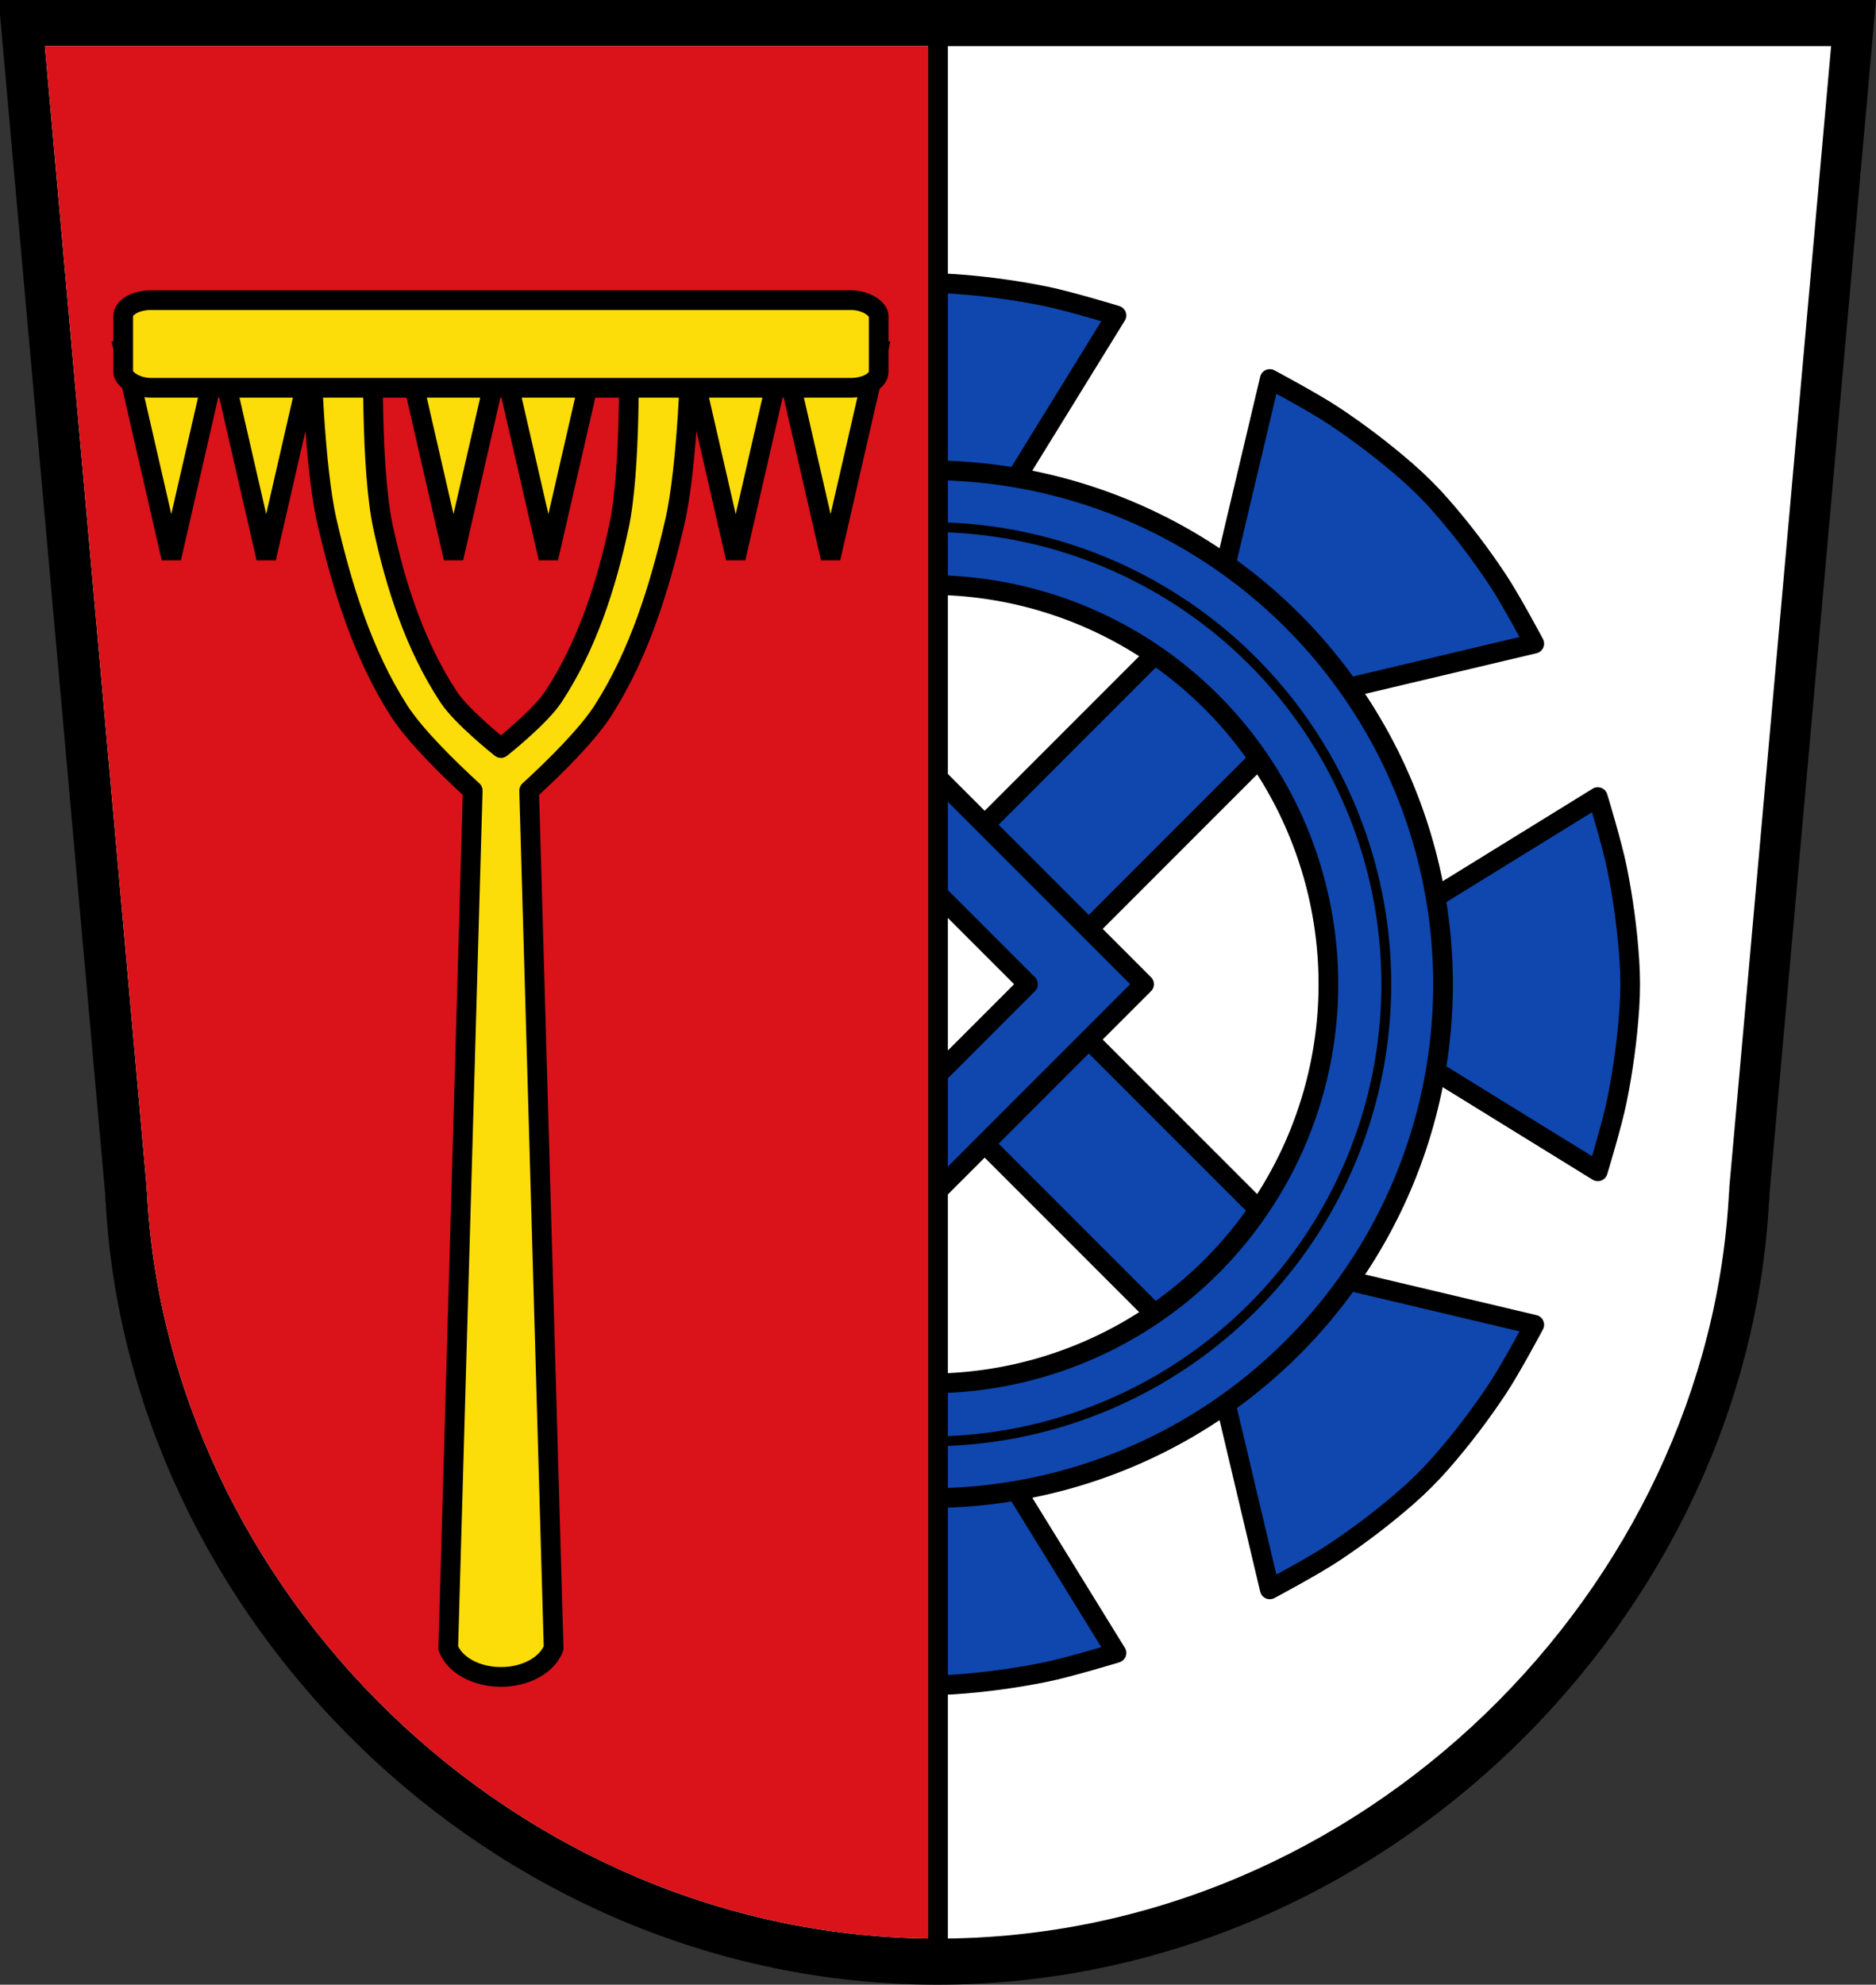
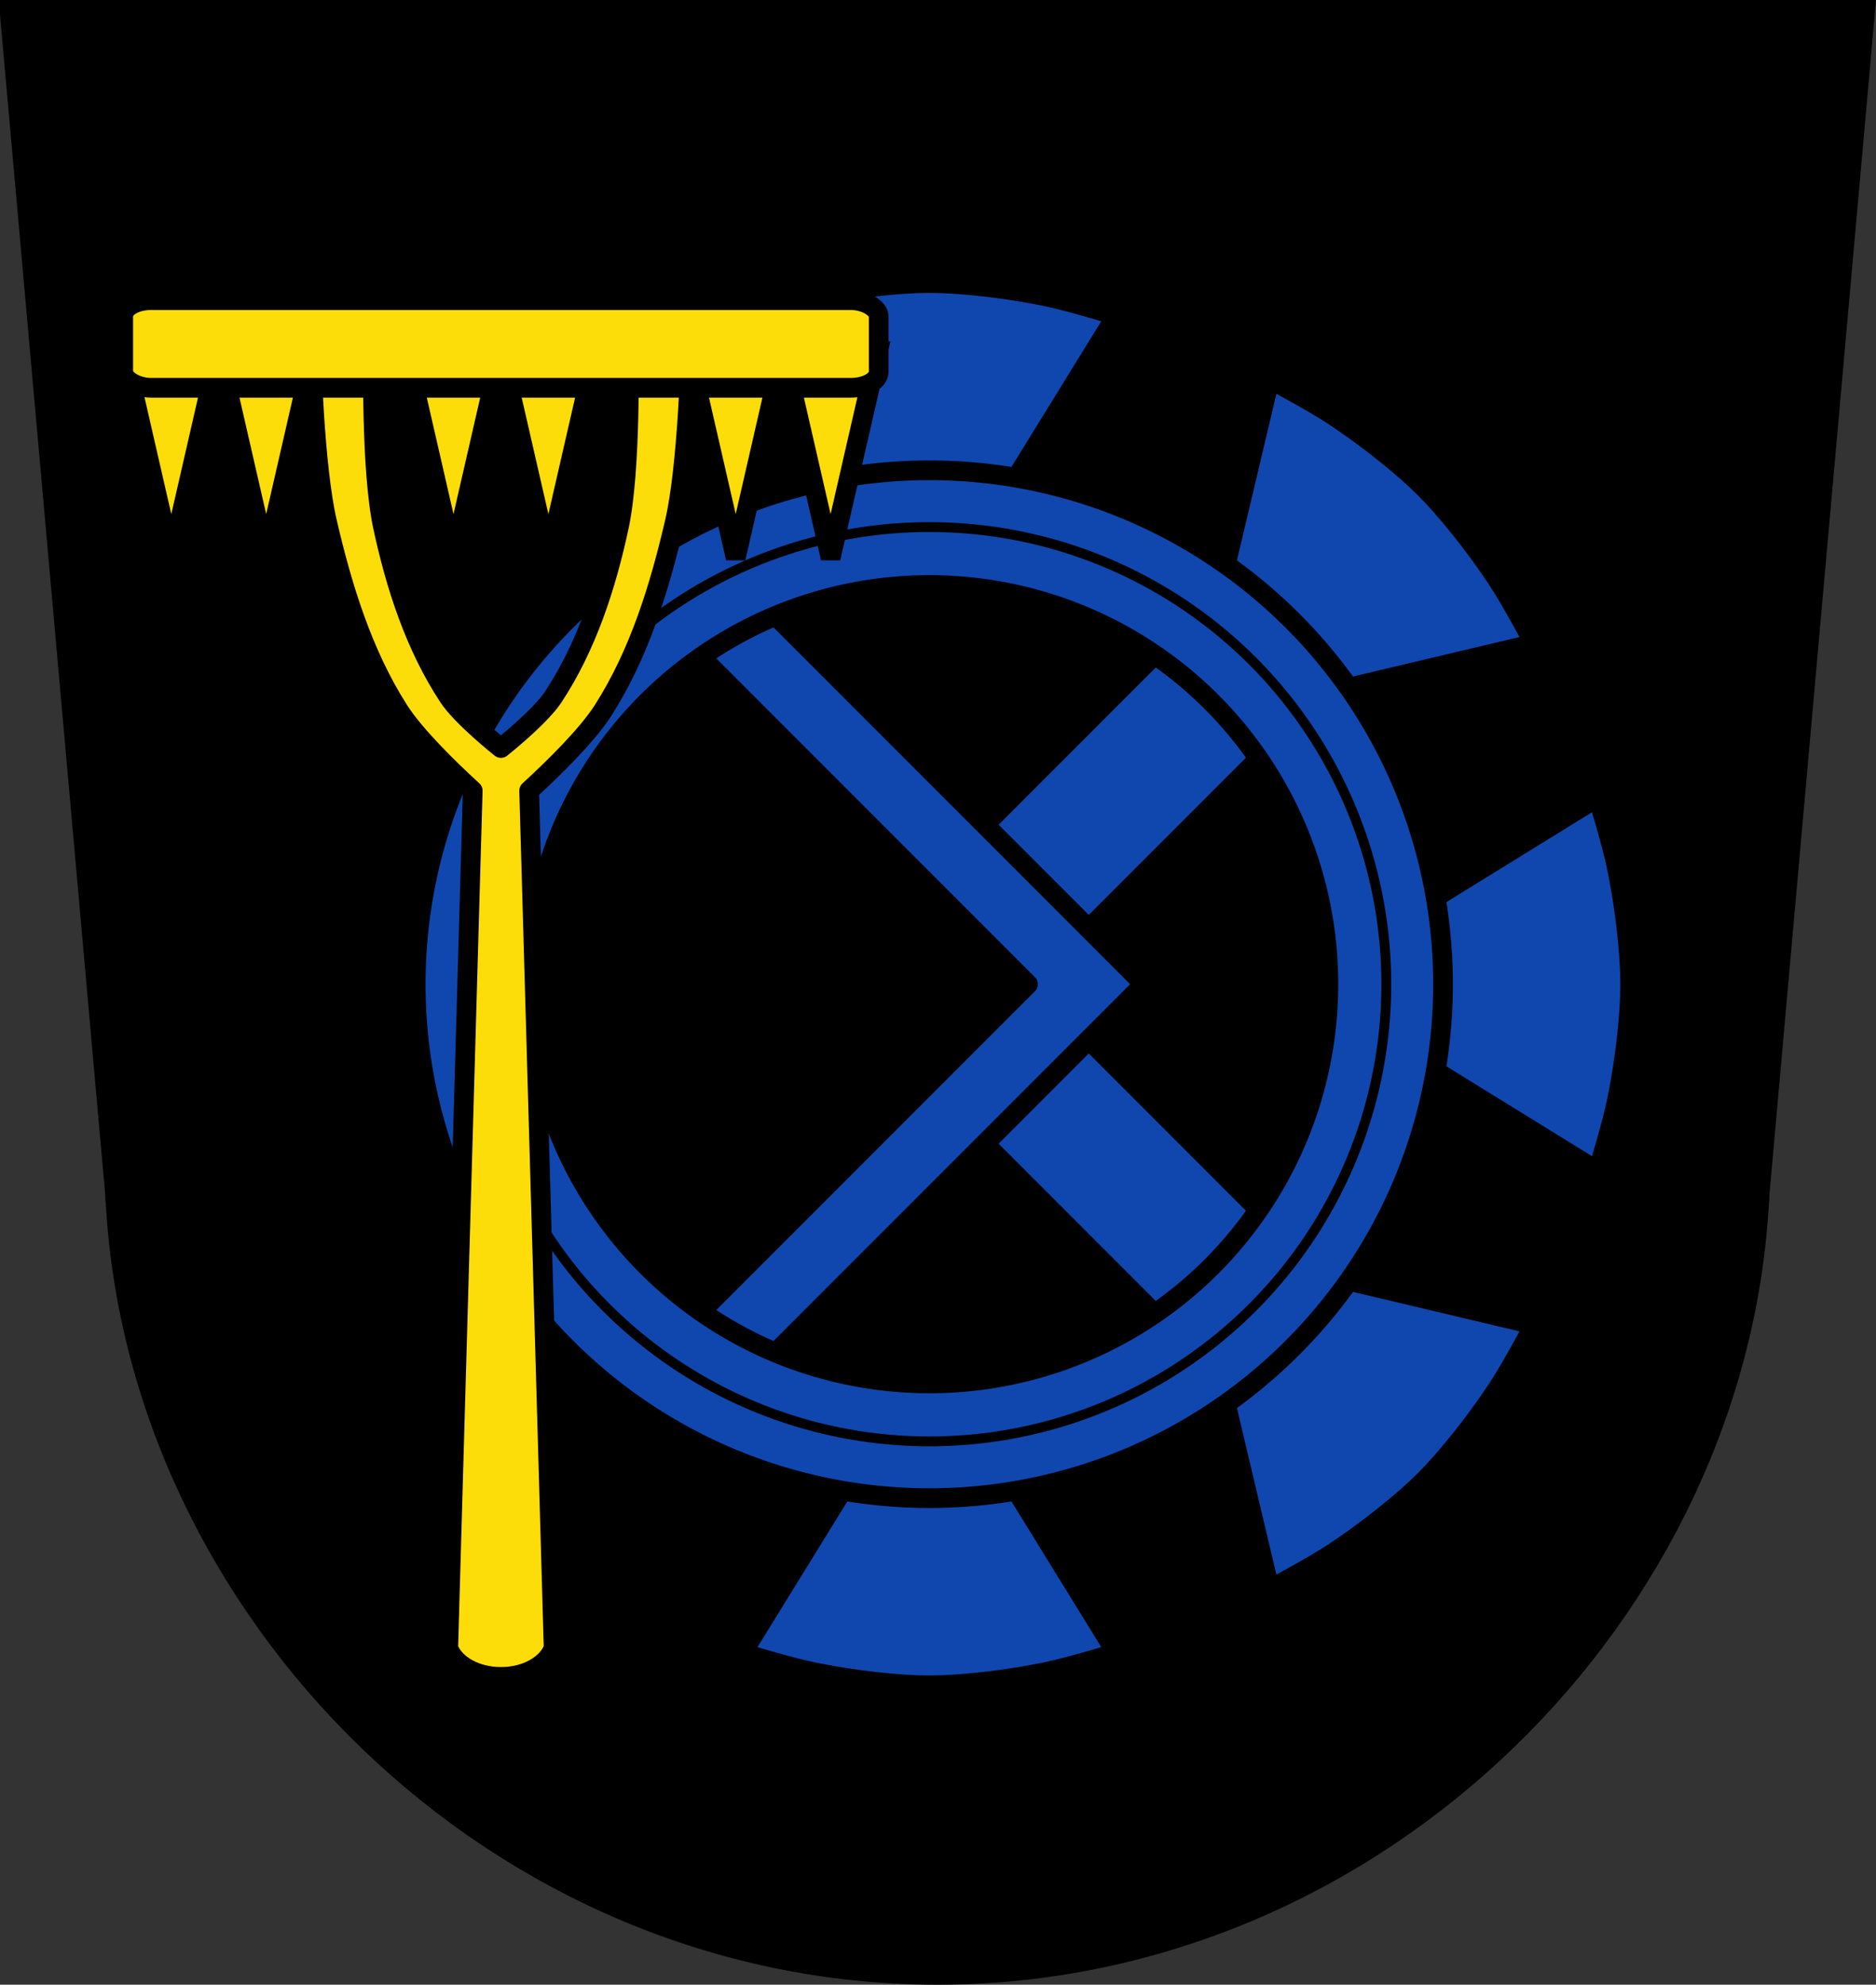
<svg xmlns="http://www.w3.org/2000/svg" xmlns:ns1="http://sodipodi.sourceforge.net/DTD/sodipodi-0.dtd" xmlns:ns2="http://www.inkscape.org/namespaces/inkscape" width="761.96" height="805.72" viewBox="0 0 761.958 805.719" version="1.1" id="svg1988" ns1:docname="DEU_Wilburgstetten_COA.svg" ns2:version="0.92.5 (2060ec1f9f, 2020-04-08)">
  <rect x="0" y="0" width="761.958" height="805.719" fill="#333333" stroke="none" />
  <defs id="defs1992" />
  <ns1:namedview pagecolor="#ffffff" bordercolor="#666666" borderopacity="1" objecttolerance="10" gridtolerance="10" guidetolerance="10" ns2:pageopacity="0" ns2:pageshadow="2" ns2:window-width="1920" ns2:window-height="1046" id="namedview1990" showgrid="false" ns2:zoom="0.98420413" ns2:cx="380.71108" ns2:cy="402.85639" ns2:window-x="-11" ns2:window-y="-11" ns2:window-maximized="1" ns2:current-layer="svg1988" />
  <path d="m 5.479,5.5 42.749,479.06 c 0,-0.394 0.024,-0.408 0.092,1.026 7.847,167.18 153.84,314.64 332.39,314.64 178.54,0 324.55,-147.46 332.39,-314.64 0.067,-1.434 0.088,-1.42 0.092,-1.026 L 755.941,5.5 H 380.711 5.481 Z m 707.71,479.06 -0.092,1.026 c 0,3.311 0.101,-0.127 0.092,-1.026 z m -664.87,1.026 -0.092,-1.026 c -10e-4,0.899 0.092,4.337 0.092,1.026 z" id="path1950" ns2:connector-curvature="0" style="fill-rule:evenodd;stroke:#000000;stroke-width:11" />
-   <path d="m 18.23,18.72 41.33,463.12 c 0,-0.38 0.024,-0.395 0.089,0.992 7.586,161.61 148.72,304.17 321.33,304.17 172.6,0 313.75,-142.56 321.33,-304.17 0.065,-1.386 0.085,-1.373 0.088,-0.992 L 743.727,18.72 H 380.977 18.227 Z m 684.17,463.12 -0.089,0.992 c 0,3.201 0.098,-0.123 0.089,-0.992 m -642.75,0.992 -0.089,-0.992 c -10e-4,0.869 0.089,4.193 0.089,0.992" id="path1952" ns2:connector-curvature="0" style="fill:#ffffff;fill-rule:evenodd" />
  <path style="fill:#0f47af;stroke:#000000;stroke-width:8;stroke-linecap:square;fill-opacity:1" d="m 377.474,441.84 149.36,149.36 42.28,-42.28 -149.36,-149.36 z m 42.28,-42.28 149.36,-149.36 -42.28,-42.28 -149.36,149.36 z" id="path1956" ns2:connector-curvature="0" />
  <path style="fill:#0f47af;stroke:#000000;stroke-width:8;stroke-linecap:round;fill-opacity:1;stroke-linejoin:round" d="m 281.694,535.41 23.564,23.564 135.85,-135.85 23.566,-23.565 -23.566,-23.566 -135.85,-135.85 -23.564,23.566 135.85,135.85 -135.85,135.85" id="path1958" ns2:connector-curvature="0" />
  <path style="fill:#0f47af;fill-rule:evenodd;stroke:#000000;stroke-width:8;fill-opacity:1;stroke-miterlimit:4;stroke-dasharray:none;stroke-linecap:round;stroke-linejoin:round" ns2:connector-curvature="0" id="path1962" d="m 377.48,114.92 c -3.271,0 -6.543,0.108 -9.803,0.326 -12.5,0.837 -24.967,2.538 -37.25,5.01 -9.788,1.972 -28.916,7.813 -28.916,7.813 l 46.561,75.47 h 29.404 29.406 l 46.559,-75.47 c 0,0 -19.13,-5.841 -28.916,-7.813 -12.281,-2.474 -24.747,-4.175 -37.25,-5.01 -3.26,-0.218 -6.53,-0.326 -9.801,-0.326 z m 138.25,38.951 -20.445,86.29 20.793,20.791 20.793,20.793 86.29,-20.445 c 0,0 -9.395,-17.657 -14.922,-25.973 -6.934,-10.433 -14.549,-20.449 -22.795,-29.879 -4.302,-4.919 -8.942,-9.56 -13.861,-13.861 -9.431,-8.247 -19.447,-15.862 -29.881,-22.797 -8.315,-5.526 -25.973,-14.922 -25.973,-14.922 z m 133.23,169.72 -75.47,46.559 v 29.406 29.404 l 75.47,46.561 c 0,0 5.841,-19.13 7.813,-28.916 2.474,-12.281 4.175,-24.748 5.01,-37.25 0.437,-6.52 0.437,-13.08 0,-19.604 -0.837,-12.499 -2.538,-24.966 -5.01,-37.25 -1.972,-9.788 -7.813,-28.916 -7.813,-28.916 z m -112.09,193.77 -20.793,20.793 -20.793,20.791 20.445,86.29 c 0,0 17.657,-9.397 25.973,-14.924 10.434,-6.934 20.45,-14.548 29.881,-22.795 4.919,-4.302 9.56,-8.942 13.861,-13.861 8.246,-9.43 15.861,-19.448 22.795,-29.881 5.527,-8.315 14.922,-25.971 14.922,-25.971 l -86.29,-20.445 z m -188.8,78.2 -46.561,75.47 c 0,0 19.13,5.841 28.916,7.813 12.281,2.474 24.748,4.175 37.25,5.01 6.52,0.437 13.08,0.437 19.604,0 12.499,-0.837 24.966,-2.538 37.25,-5.01 9.788,-1.972 28.916,-7.813 28.916,-7.813 l -46.559,-75.47 H 377.48 348.076 Z" />
  <path style="fill:#0f47af;stroke:#000000;stroke-width:8;stroke-linecap:square;fill-opacity:1" ns2:connector-curvature="0" id="path1964" d="M 168.846,399.559 A 208.628,208.628 0 0 0 377.475,608.186 208.628,208.628 0 0 0 586.104,399.559 208.628,208.628 0 0 0 377.475,190.93 208.628,208.628 0 0 0 168.846,399.559 m 46.559,0 A 162.069,162.069 0 0 1 377.475,237.489 162.069,162.069 0 0 1 539.543,399.559 162.069,162.069 0 0 1 377.475,561.628 162.069,162.069 0 0 1 215.405,399.559" />
  <circle cx="-399.56" cy="377.474" r="185.59" transform="rotate(-90)" id="circle1968" style="fill:none;stroke:#000000;stroke-width:4;stroke-linecap:square;stroke-linejoin:round" />
-   <path style="fill:#da121a;fill-opacity:1" ns2:connector-curvature="0" id="path1972" d="m 18.23,18.72 41.33,463.12 c 0,-0.38 0.023,-0.395 0.088,0.992 7.582,161.53 148.58,304.02 321.07,304.17 V 18.722 H 18.238 m 41.42,464.11 -0.088,-0.992 c -10e-4,0.869 0.088,4.193 0.088,0.992" />
  <path d="m 50.304,142.6 19.271,84 19.27,-84 h -19.27 z m 38.541,0 19.271,84 19.27,-84 h -19.27 z m 76.08,0 19.271,84 19.27,-84 h -19.27 z m 38.541,0 19.271,84 19.27,-84 h -19.27 z m 76.08,0 19.271,84 19.27,-84 h -19.27 z m 38.541,0 19.271,84 19.27,-84 h -19.27 z" id="path1974" ns2:connector-curvature="0" style="fill:#fcdd09;fill-rule:evenodd;stroke:#000000;stroke-width:8;fill-opacity:1" />
  <path style="fill:#fcdd09;stroke:#000000;stroke-width:8;stroke-linecap:square;stroke-linejoin:round;fill-opacity:1" ns2:connector-curvature="0" id="path1976" d="m 151.58,142.11 -25.2,0.494 c 0,0 1.186,46.62 6.424,69.18 6.178,26.609 14.438,53.57 29.15,76.59 6.467,10.113 19.852,23.256 30.05,32.607 l -9.945,348.09 c 2.551,6.76 11.138,11.705 21.402,11.705 10.262,0 18.849,-4.943 21.402,-11.701 l -9.945,-348.1 c 10.196,-9.351 23.58,-22.494 30.05,-32.607 14.716,-23.01 22.976,-49.979 29.15,-76.59 5.238,-22.558 6.424,-69.18 6.424,-69.18 l -25.2,-0.494 c 0,0 1.071,48.26 -3.953,71.65 -5.191,24.16 -13.08,48.541 -26.682,69.18 -5.447,8.267 -21.246,20.752 -21.246,20.752 0,0 -15.801,-12.485 -21.248,-20.752 -13.599,-20.637 -21.492,-45.01 -26.684,-69.18 -5.02,-23.385 -3.953,-71.65 -3.953,-71.65 z" />
  <rect style="fill:#fcdd09;stroke:#000000;stroke-width:8;stroke-linecap:square;stroke-linejoin:round;fill-opacity:1" id="rect1978" width="306.85" height="35.577" x="50.044" y="121.85" rx="11.308" ry="6.502" />
-   <path style="fill:none;fill-rule:evenodd;stroke:#000000;stroke-width:8;stroke-linecap:square" ns2:connector-curvature="0" id="path1984" d="M 380.984,791.76 V 13.96" />
</svg>